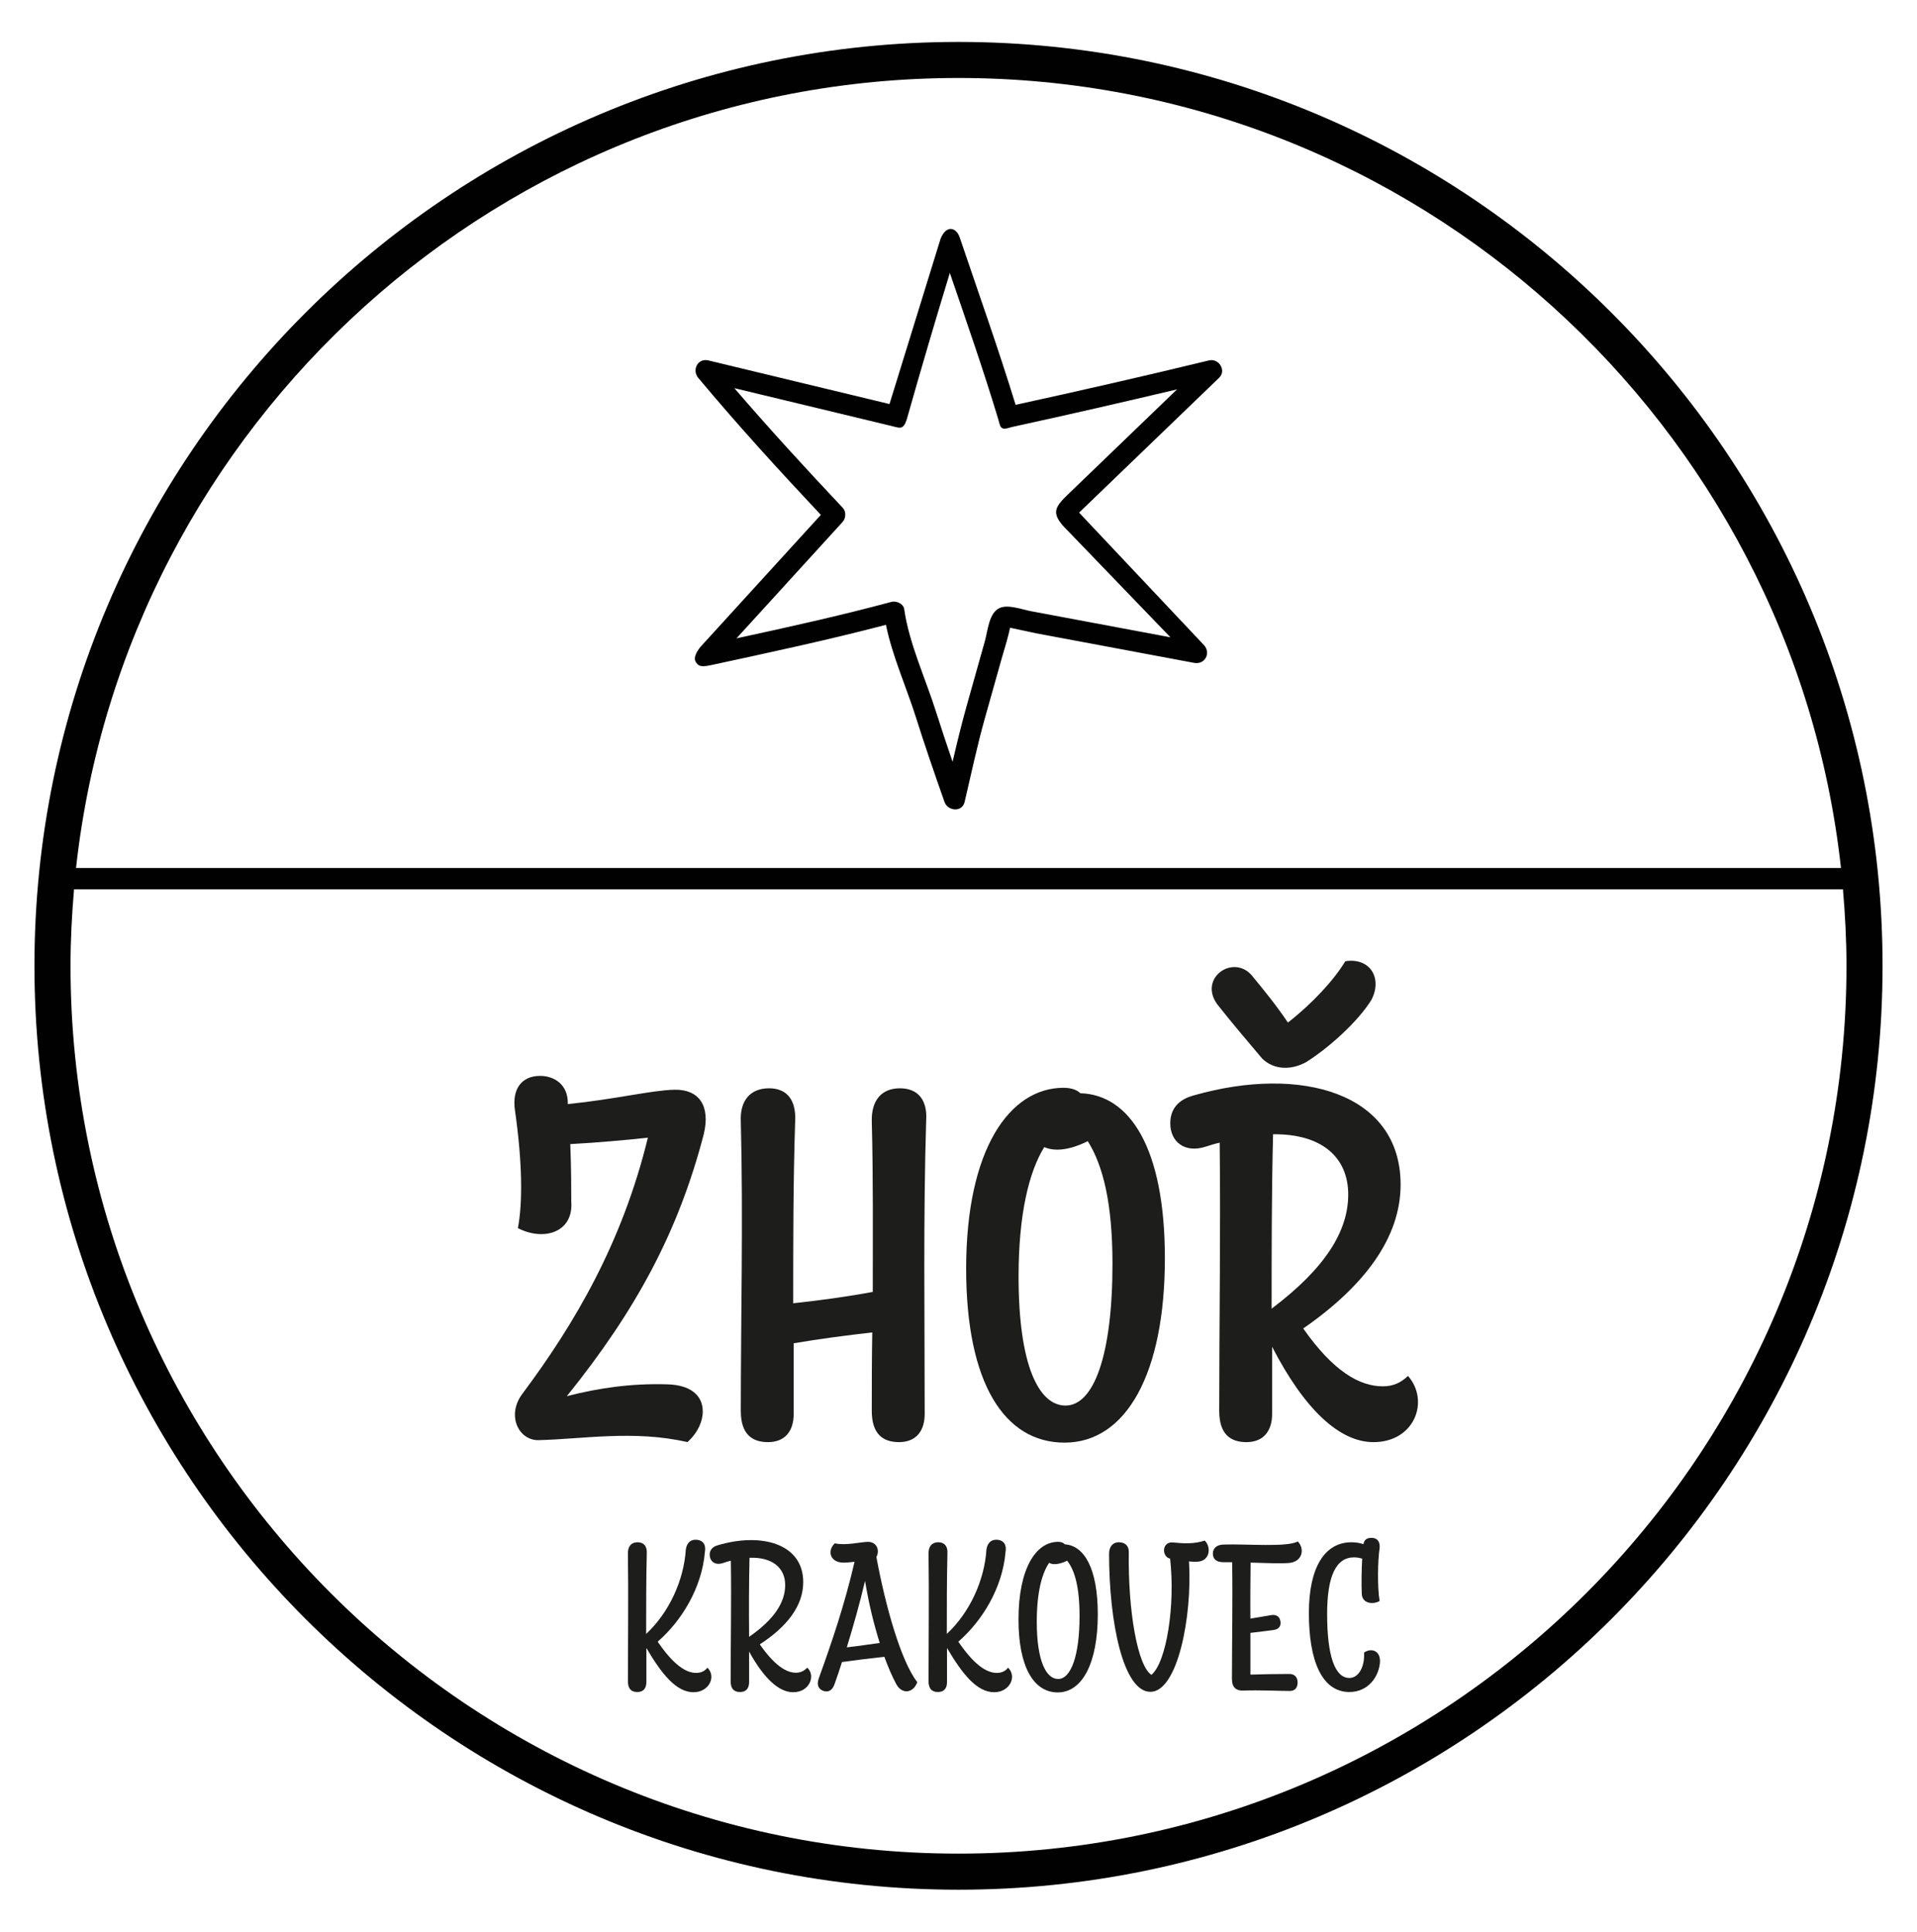
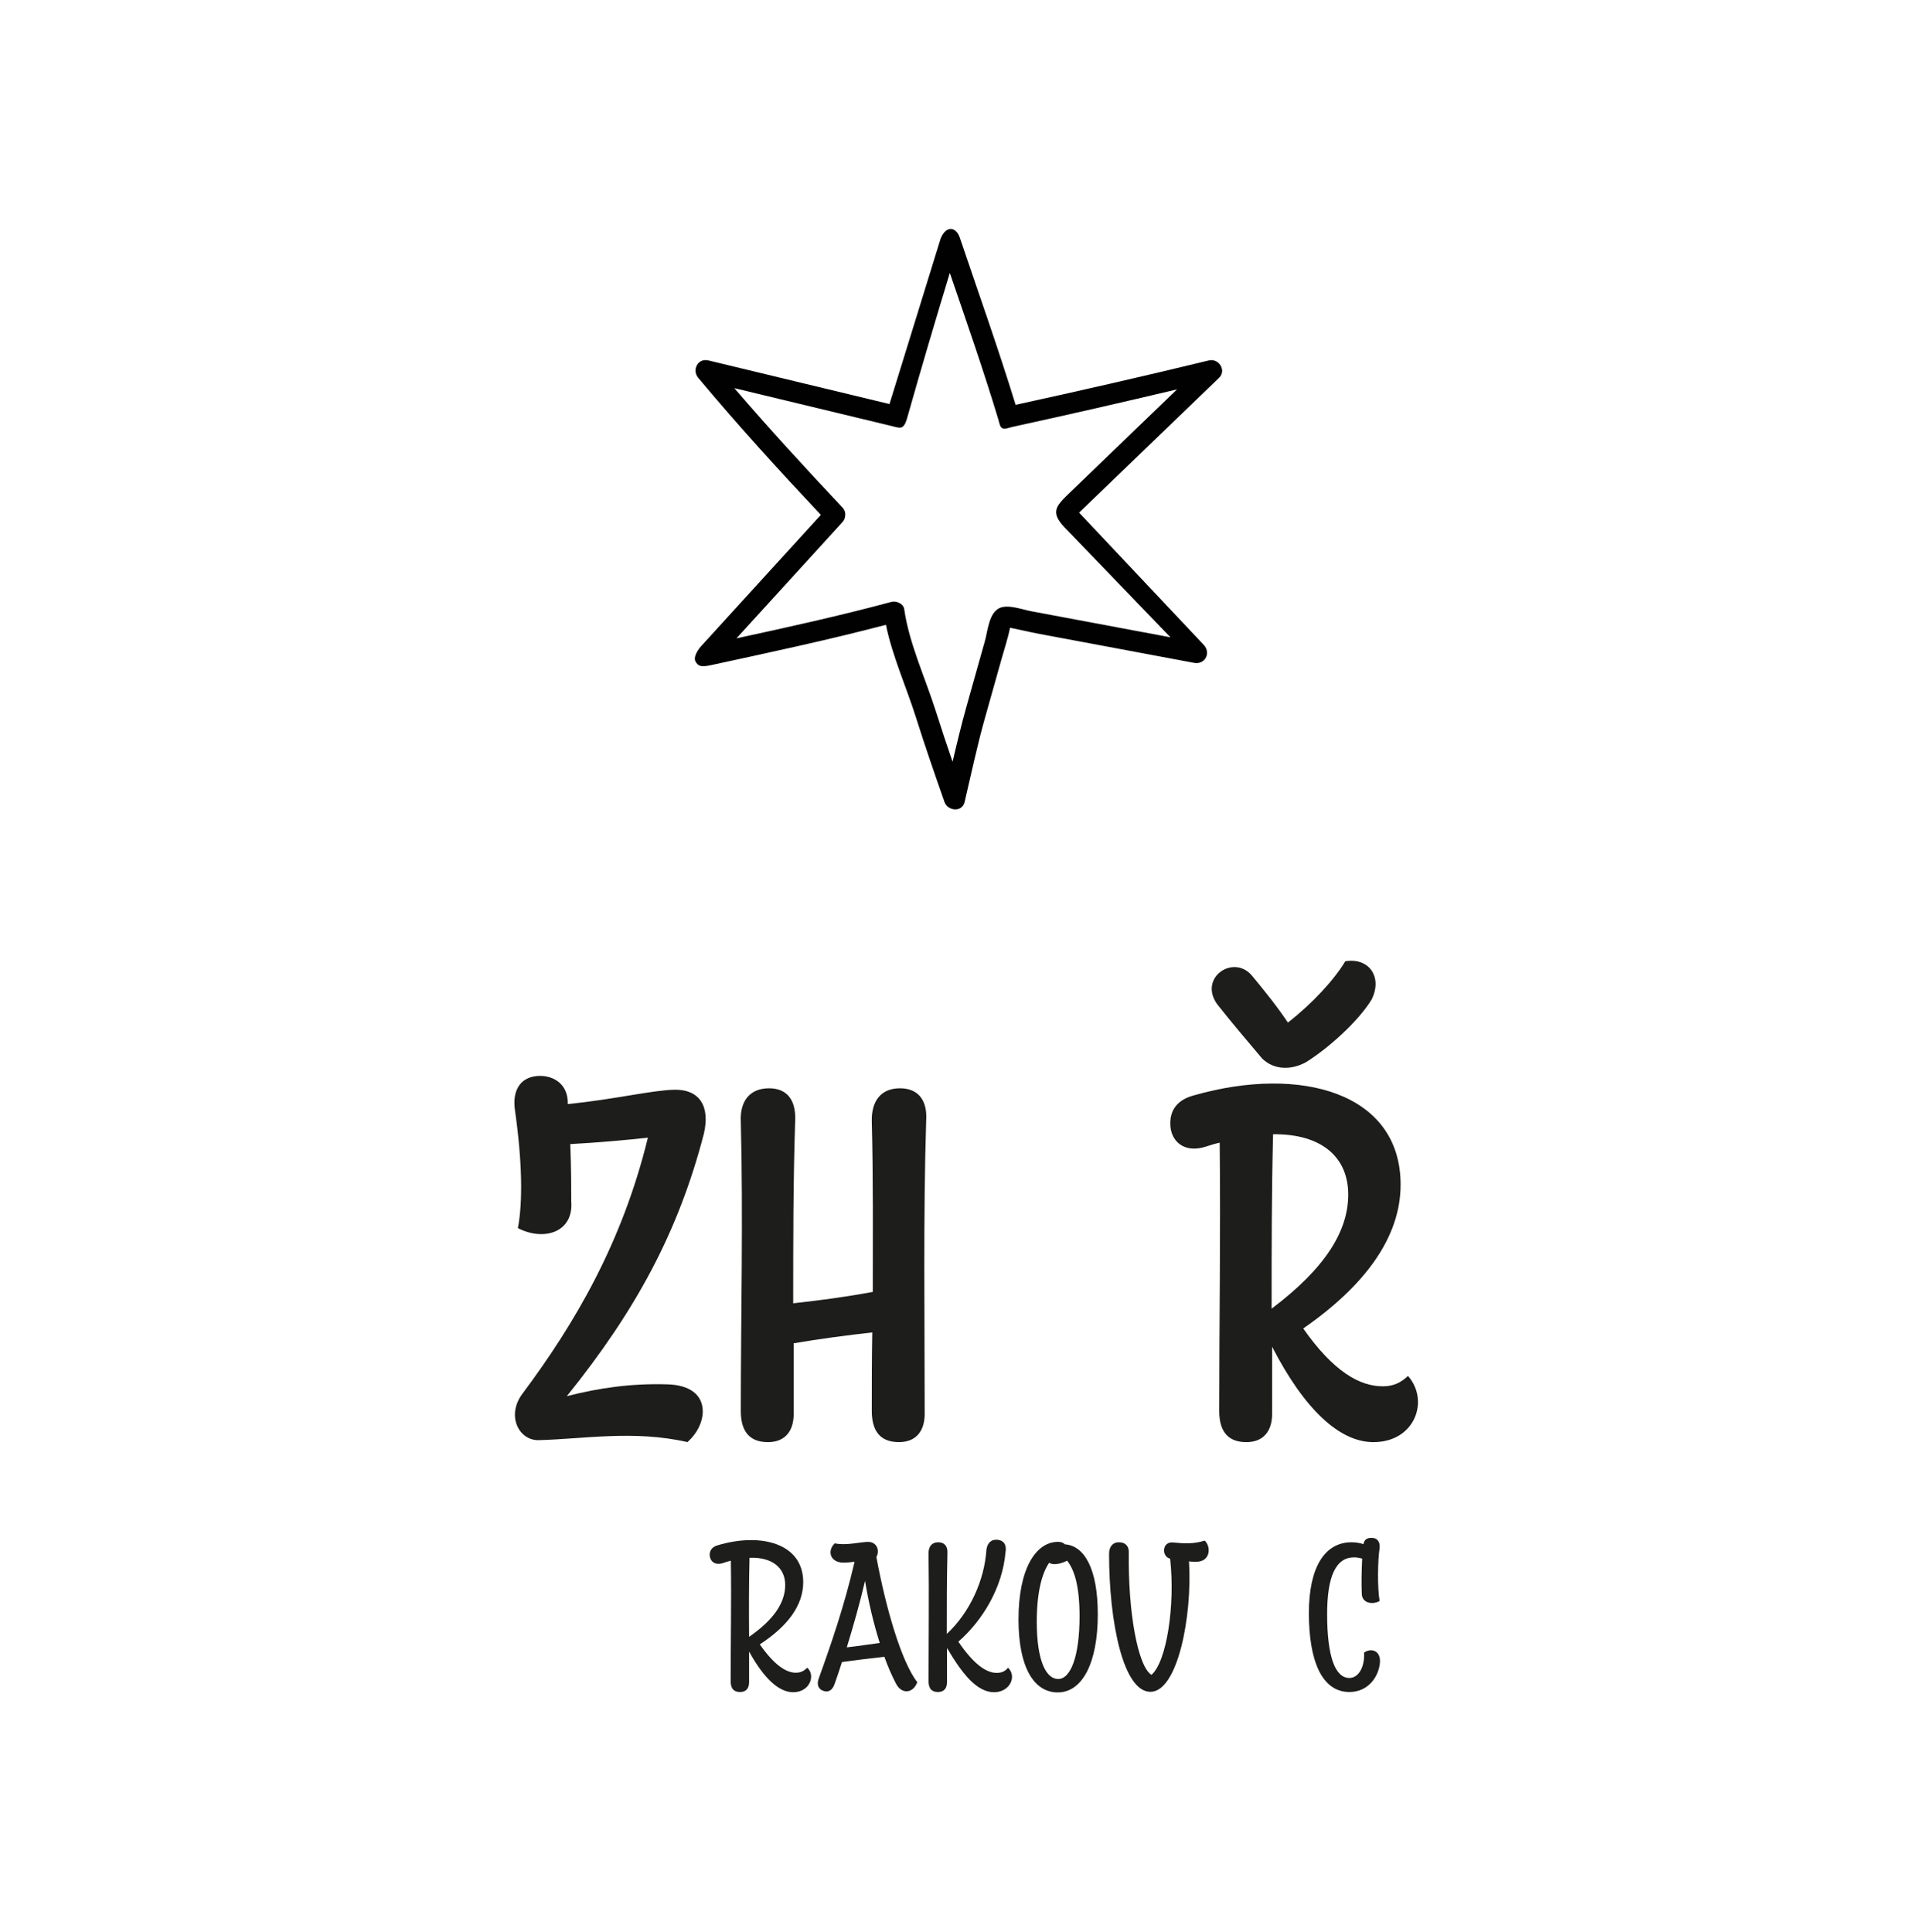
<svg xmlns="http://www.w3.org/2000/svg" version="1.1" id="Layer_1" x="0px" y="0px" width="128px" height="129px" viewBox="0 0 128 129" enable-background="new 0 0 128 129" xml:space="preserve">
  <g>
    <path fill="#1D1D1B" d="M46.99,75.747c-1.684,6.471-4.489,11.719-9.143,17.494c2.179-0.563,4.357-0.859,6.667-0.793   c1.585,0.033,2.41,0.727,2.41,1.816c0,0.66-0.33,1.418-1.023,2.045c-3.565-0.824-7.03-0.197-9.968-0.131   c-1.32,0-2.145-1.684-1.023-3.137c3.466-4.652,6.634-10.033,8.35-17.063c-1.518,0.164-3.366,0.33-5.182,0.428   c0.066,1.684,0.066,2.939,0.066,3.83c0.165,2.078-1.848,2.672-3.564,1.781c0.33-1.715,0.297-4.422-0.198-7.887   c-0.198-1.387,0.429-2.279,1.683-2.279c0.925,0,1.882,0.563,1.848,1.883c3.235-0.33,5.578-0.926,7.13-0.959   C46.661,72.745,47.453,73.833,46.99,75.747" />
    <path fill="#1D1D1B" d="M61.841,74.856c-0.198,6.436-0.099,13.07-0.099,19.572c0,1.123-0.561,1.881-1.716,1.881   c-1.057,0-1.816-0.527-1.816-2.078c0-1.684,0-3.467,0.033-5.248c-1.749,0.197-3.498,0.428-5.248,0.725v4.721   c0,1.123-0.561,1.881-1.716,1.881c-1.056,0-1.815-0.527-1.815-2.078c0-6.107,0.165-12.939,0-19.342   c-0.066-1.418,0.66-2.211,1.881-2.211c1.188,0,1.815,0.76,1.749,2.178c-0.131,3.994-0.131,8.086-0.131,12.18   c1.815-0.199,3.531-0.43,5.313-0.76c0-3.762,0.033-7.658-0.066-11.387c-0.033-1.418,0.66-2.211,1.881-2.211   C61.278,72.679,61.939,73.438,61.841,74.856" />
-     <path fill="#1D1D1B" d="M77.78,84.032c0,7.689-2.575,12.311-6.701,12.311c-4.025,0-6.568-3.992-6.568-11.617   c0-7.988,2.905-12.08,6.501-12.08c0.496,0,0.893,0.131,1.123,0.363C75.403,73.106,77.78,76.606,77.78,84.032 M74.281,84.396   c0-4.027-0.628-6.568-1.65-8.186c-1.254,0.627-2.245,0.693-2.905,0.396c-1.022,1.65-1.715,4.488-1.715,8.646   c0,5.941,1.354,8.615,3.135,8.615C73.026,93.868,74.281,90.534,74.281,84.396" />
    <path fill="#1D1D1B" d="M91.706,96.31c-2.244,0-4.588-2.145-6.766-6.369v4.488c0,1.121-0.563,1.881-1.718,1.881   c-1.056,0-1.813-0.527-1.813-2.08c0-5.643,0.098-11.947,0.031-17.92c-0.297,0.066-0.627,0.164-0.924,0.264   c-1.419,0.463-2.376-0.33-2.376-1.551c0-0.893,0.462-1.586,1.618-1.883c7.094-2.012,13.762-0.164,13.762,5.975   c0,3.531-2.408,6.766-6.502,9.604c2.014,2.873,3.764,3.863,5.314,3.863c0.693,0,1.188-0.232,1.682-0.693   C95.467,93.538,94.477,96.31,91.706,96.31 M81.275,67.067c-1.286-1.781,1.122-3.398,2.345-1.881   c0.791,0.957,1.648,2.014,2.375,3.104c1.65-1.287,3.102-2.873,3.83-4.094c1.617-0.264,2.508,1.09,1.748,2.574   c-0.893,1.451-2.838,3.201-4.355,4.158c-0.957,0.529-2.113,0.563-2.938-0.23C83.222,69.444,82.265,68.321,81.275,67.067    M84.907,87.397c3.631-2.738,5.115-5.213,5.115-7.623c0-2.475-1.75-4.061-5.018-4.025C84.907,79.61,84.907,83.503,84.907,87.397" />
    <path fill="#010101" d="M80.72,24.07c-4.294,1.044-8.591,2.022-12.906,2.966c-1.153-3.752-2.473-7.455-3.731-11.174   c-0.224-0.671-0.884-0.877-1.276,0.07l-3.415,11.051c-4.031-0.971-8.062-1.941-12.093-2.913c-0.71-0.171-1.114,0.642-0.677,1.165   c2.638,3.157,5.373,6.156,8.187,9.15c-2.68,2.939-5.361,5.881-8.042,8.82c-0.253,0.311-0.469,0.713-0.326,0.974   c0.181,0.329,0.393,0.377,1.035,0.241c3.912-0.846,7.81-1.678,11.679-2.693c0.417,2.063,1.373,4.184,1.994,6.152   c0.602,1.908,1.253,3.791,1.916,5.678c0.214,0.609,1.175,0.713,1.343,0c0.443-1.874,0.838-3.764,1.361-5.618   c0.367-1.308,0.735-2.616,1.104-3.926c0.181-0.646,0.441-1.433,0.568-2.091c0.61,0.123,1.577,0.34,1.73,0.369   c1.387,0.26,2.771,0.519,4.158,0.778c2.135,0.4,4.269,0.8,6.403,1.199c0.702,0.132,1.132-0.62,0.679-1.164l-8.359-8.869   l9.345-9.001C81.913,24.739,81.377,23.911,80.72,24.07 M71.504,32.831c-1.07,1.031-1.469,1.39-0.178,2.643l6.826,7.087   c-1.697-0.317-3.395-0.636-5.092-0.954c-1.406-0.264-2.814-0.525-4.221-0.79c-0.578-0.108-1.504-0.465-2.08-0.219   c-0.729,0.312-0.805,1.528-0.992,2.196c-0.406,1.447-0.814,2.893-1.221,4.34c-0.347,1.238-0.648,2.486-0.941,3.738   c-0.382-1.117-0.758-2.234-1.113-3.361c-0.691-2.188-1.796-4.555-2.116-6.828c-0.053-0.375-0.532-0.575-0.857-0.487   c-3.427,0.923-6.88,1.685-10.344,2.435c2.357-2.586,4.715-5.172,7.073-7.758c0.122-0.133,0.176-0.281,0.185-0.426   c0.027-0.185-0.02-0.384-0.185-0.559c-2.472-2.622-4.877-5.247-7.216-7.967c3.514,0.847,7.029,1.693,10.543,2.539   c0.23,0.056,0.488,0.151,0.653,0.066c0.181-0.092,0.28-0.384,0.352-0.639c0.914-3.232,1.862-6.448,2.841-9.658   c1.112,3.244,2.243,6.484,3.233,9.766c0.088,0.287,0.108,0.584,0.34,0.625c0.119,0.049,0.441-0.074,0.599-0.108   c3.678-0.802,7.341-1.64,11-2.509C76.23,28.279,73.868,30.556,71.504,32.831" />
-     <path fill="#010101" d="M64,2.8C29.979,2.8,2.3,30.479,2.3,64.499C2.3,98.522,29.979,126.2,64,126.2   c34.02,0,61.7-27.678,61.7-61.701C125.7,30.479,98.02,2.8,64,2.8 M64,5.208c30.485,0,55.663,23.131,58.924,52.762H5.077   C8.339,28.339,33.515,5.208,64,5.208 M64,123.79c-32.693,0-59.291-26.598-59.291-59.291c0-1.723,0.09-3.424,0.235-5.111h118.111   c0.146,1.688,0.236,3.389,0.236,5.111C123.292,97.192,96.692,123.79,64,123.79" />
-     <path fill="#1D1D1B" d="M46.31,113.011c-1.148,0-2.115-1.189-3.151-2.955v2.283c0,0.406-0.197,0.658-0.603,0.658   c-0.378,0-0.63-0.182-0.63-0.729c0-2.703,0.042-5.701,0-8.502c-0.014-0.49,0.224-0.77,0.644-0.77c0.407,0,0.645,0.252,0.616,0.74   c-0.042,1.766-0.042,3.572-0.042,5.381c1.541-1.43,2.521-3.602,2.648-5.633c0.056-0.391,0.266-0.656,0.644-0.656   c0.519,0,0.715,0.35,0.631,0.811c-0.196,2.381-1.541,4.596-3.152,5.996c1.008,1.484,1.849,2.086,2.563,2.086   c0.336,0,0.589-0.125,0.757-0.35C47.85,111.976,47.332,113.011,46.31,113.011" />
    <path fill="#1D1D1B" d="M52.96,113.011c-0.953,0-1.947-0.91-2.942-2.717v2.045c0,0.406-0.196,0.658-0.602,0.658   c-0.378,0-0.63-0.182-0.63-0.729c0-2.549,0.056-5.379,0.014-8.041c-0.182,0.043-0.365,0.1-0.561,0.168   c-0.518,0.154-0.84-0.139-0.854-0.559c0-0.309,0.182-0.547,0.56-0.645c2.885-0.855,5.687-0.111,5.687,2.465   c0,1.568-1.051,2.957-2.9,4.16c0.953,1.359,1.738,1.893,2.41,1.893c0.322,0,0.56-0.127,0.756-0.338   C54.473,111.876,54.08,113.011,52.96,113.011 M50.018,109.313c1.681-1.162,2.41-2.311,2.41-3.461c0-1.162-0.883-1.877-2.382-1.82   C50.004,105.769,50.004,107.548,50.018,109.313" />
    <path fill="#1D1D1B" d="M61.248,112.339c-0.279,0.771-1.064,0.826-1.428,0.084c-0.252-0.477-0.518-1.078-0.771-1.779   c-0.896,0.098-1.919,0.225-2.829,0.352c-0.154,0.49-0.322,0.98-0.49,1.455c-0.127,0.393-0.393,0.59-0.729,0.477   c-0.294-0.084-0.504-0.35-0.336-0.826c0.854-2.367,1.723-4.902,2.395-7.803c-0.252,0.029-0.518,0.057-0.742,0.057   c-0.897,0-1.107-0.799-0.575-1.289c0.715,0.17,1.751-0.098,2.214-0.098c0.602,0,0.798,0.588,0.56,1.01   C59.133,107.323,60.169,110.952,61.248,112.339 M58.74,109.72c-0.392-1.246-0.742-2.676-0.98-4.146   c-0.365,1.555-0.785,3.025-1.219,4.441C57.283,109.931,58.041,109.817,58.74,109.72" />
    <path fill="#1D1D1B" d="M66.385,113.011c-1.148,0-2.115-1.189-3.152-2.955v2.283c0,0.406-0.196,0.658-0.602,0.658   c-0.378,0-0.631-0.182-0.631-0.729c0-2.703,0.042-5.701,0-8.502c-0.013-0.49,0.224-0.77,0.645-0.77c0.406,0,0.644,0.252,0.616,0.74   c-0.042,1.766-0.042,3.572-0.042,5.381c1.541-1.43,2.521-3.602,2.646-5.633c0.058-0.391,0.268-0.656,0.646-0.656   c0.519,0,0.714,0.35,0.63,0.811c-0.195,2.381-1.541,4.596-3.152,5.996c1.009,1.484,1.85,2.086,2.564,2.086   c0.336,0,0.588-0.125,0.756-0.35C67.926,111.976,67.407,113.011,66.385,113.011" />
    <path fill="#1D1D1B" d="M73.301,107.815c0,3.221-1.023,5.209-2.676,5.209c-1.598,0-2.619-1.693-2.619-4.873   c0-3.404,1.162-5.184,2.646-5.184c0.211,0,0.365,0.07,0.449,0.168C72.39,103.22,73.301,104.733,73.301,107.815 M72.083,107.94   c0-1.961-0.322-3.068-0.827-3.711c-0.532,0.252-0.952,0.293-1.204,0.139c-0.49,0.715-0.826,2.004-0.826,3.938   c0,2.592,0.616,3.822,1.428,3.822C71.495,112.128,72.083,110.603,72.083,107.94" />
    <path fill="#1D1D1B" d="M79.895,104.298c-0.168,0-0.336,0-0.504-0.027c0.225,3.67-0.757,8.713-2.578,8.713   c-1.807,0-2.759-4.623-2.759-9.217c0-0.447,0.224-0.771,0.658-0.771c0.421,0,0.673,0.252,0.659,0.674   c-0.057,3.979,0.602,7.619,1.513,8.18c1.008-0.854,1.597-4.65,1.246-7.76c-0.589-0.127-0.56-1.178,0.224-1.078   c0.688,0.068,1.346,0.111,2.088-0.127C80.875,103.29,80.833,104.284,79.895,104.298" />
-     <path fill="#1D1D1B" d="M83.491,108.095c0.532-0.084,1.079-0.182,1.416-0.238c0.32-0.041,0.545,0.111,0.588,0.42   c0.055,0.309-0.113,0.533-0.436,0.574c-0.377,0.057-0.994,0.127-1.568,0.197v2.787c0.869-0.027,1.668-0.043,2.605-0.043   c0.352,0,0.547,0.225,0.547,0.574c0,0.309-0.154,0.561-0.52,0.561c-0.797,0-1.961-0.068-3.123-0.027   c-0.447,0.014-0.742-0.197-0.742-0.771c0-2.506,0.056-5.168,0.014-7.801h-0.588c-0.49,0-0.7-0.238-0.7-0.574   c0-0.365,0.267-0.59,0.7-0.604c1.568-0.055,4.244,0.197,4.973-0.209c0.49,0.518,0.295,1.373-0.604,1.441   c-0.602,0.043-1.582,0-2.549-0.027C83.491,105.603,83.477,106.862,83.491,108.095" />
    <path fill="#1D1D1B" d="M92.145,110.966c-0.057,0.996-0.785,2.031-2.045,2.031c-1.85,0-2.705-2.115-2.705-5.268   c0-3.096,1.08-4.732,2.844-4.732c0.281,0,0.547,0.041,0.801,0.125c0.041-0.281,0.223-0.434,0.572-0.42   c0.352,0.014,0.547,0.252,0.506,0.686c-0.127,0.799-0.154,2.662,0,3.531c-0.422,0.252-1.178,0.182-1.191-0.492   c-0.029-0.643-0.014-1.568,0.027-2.338c-0.195-0.057-0.377-0.084-0.547-0.084c-1.203,0-1.793,1.26-1.793,3.781   c0,2.803,0.52,4.273,1.486,4.273c0.615,0,1.035-0.744,0.98-1.695C91.542,110.042,92.159,110.21,92.145,110.966" />
  </g>
</svg>